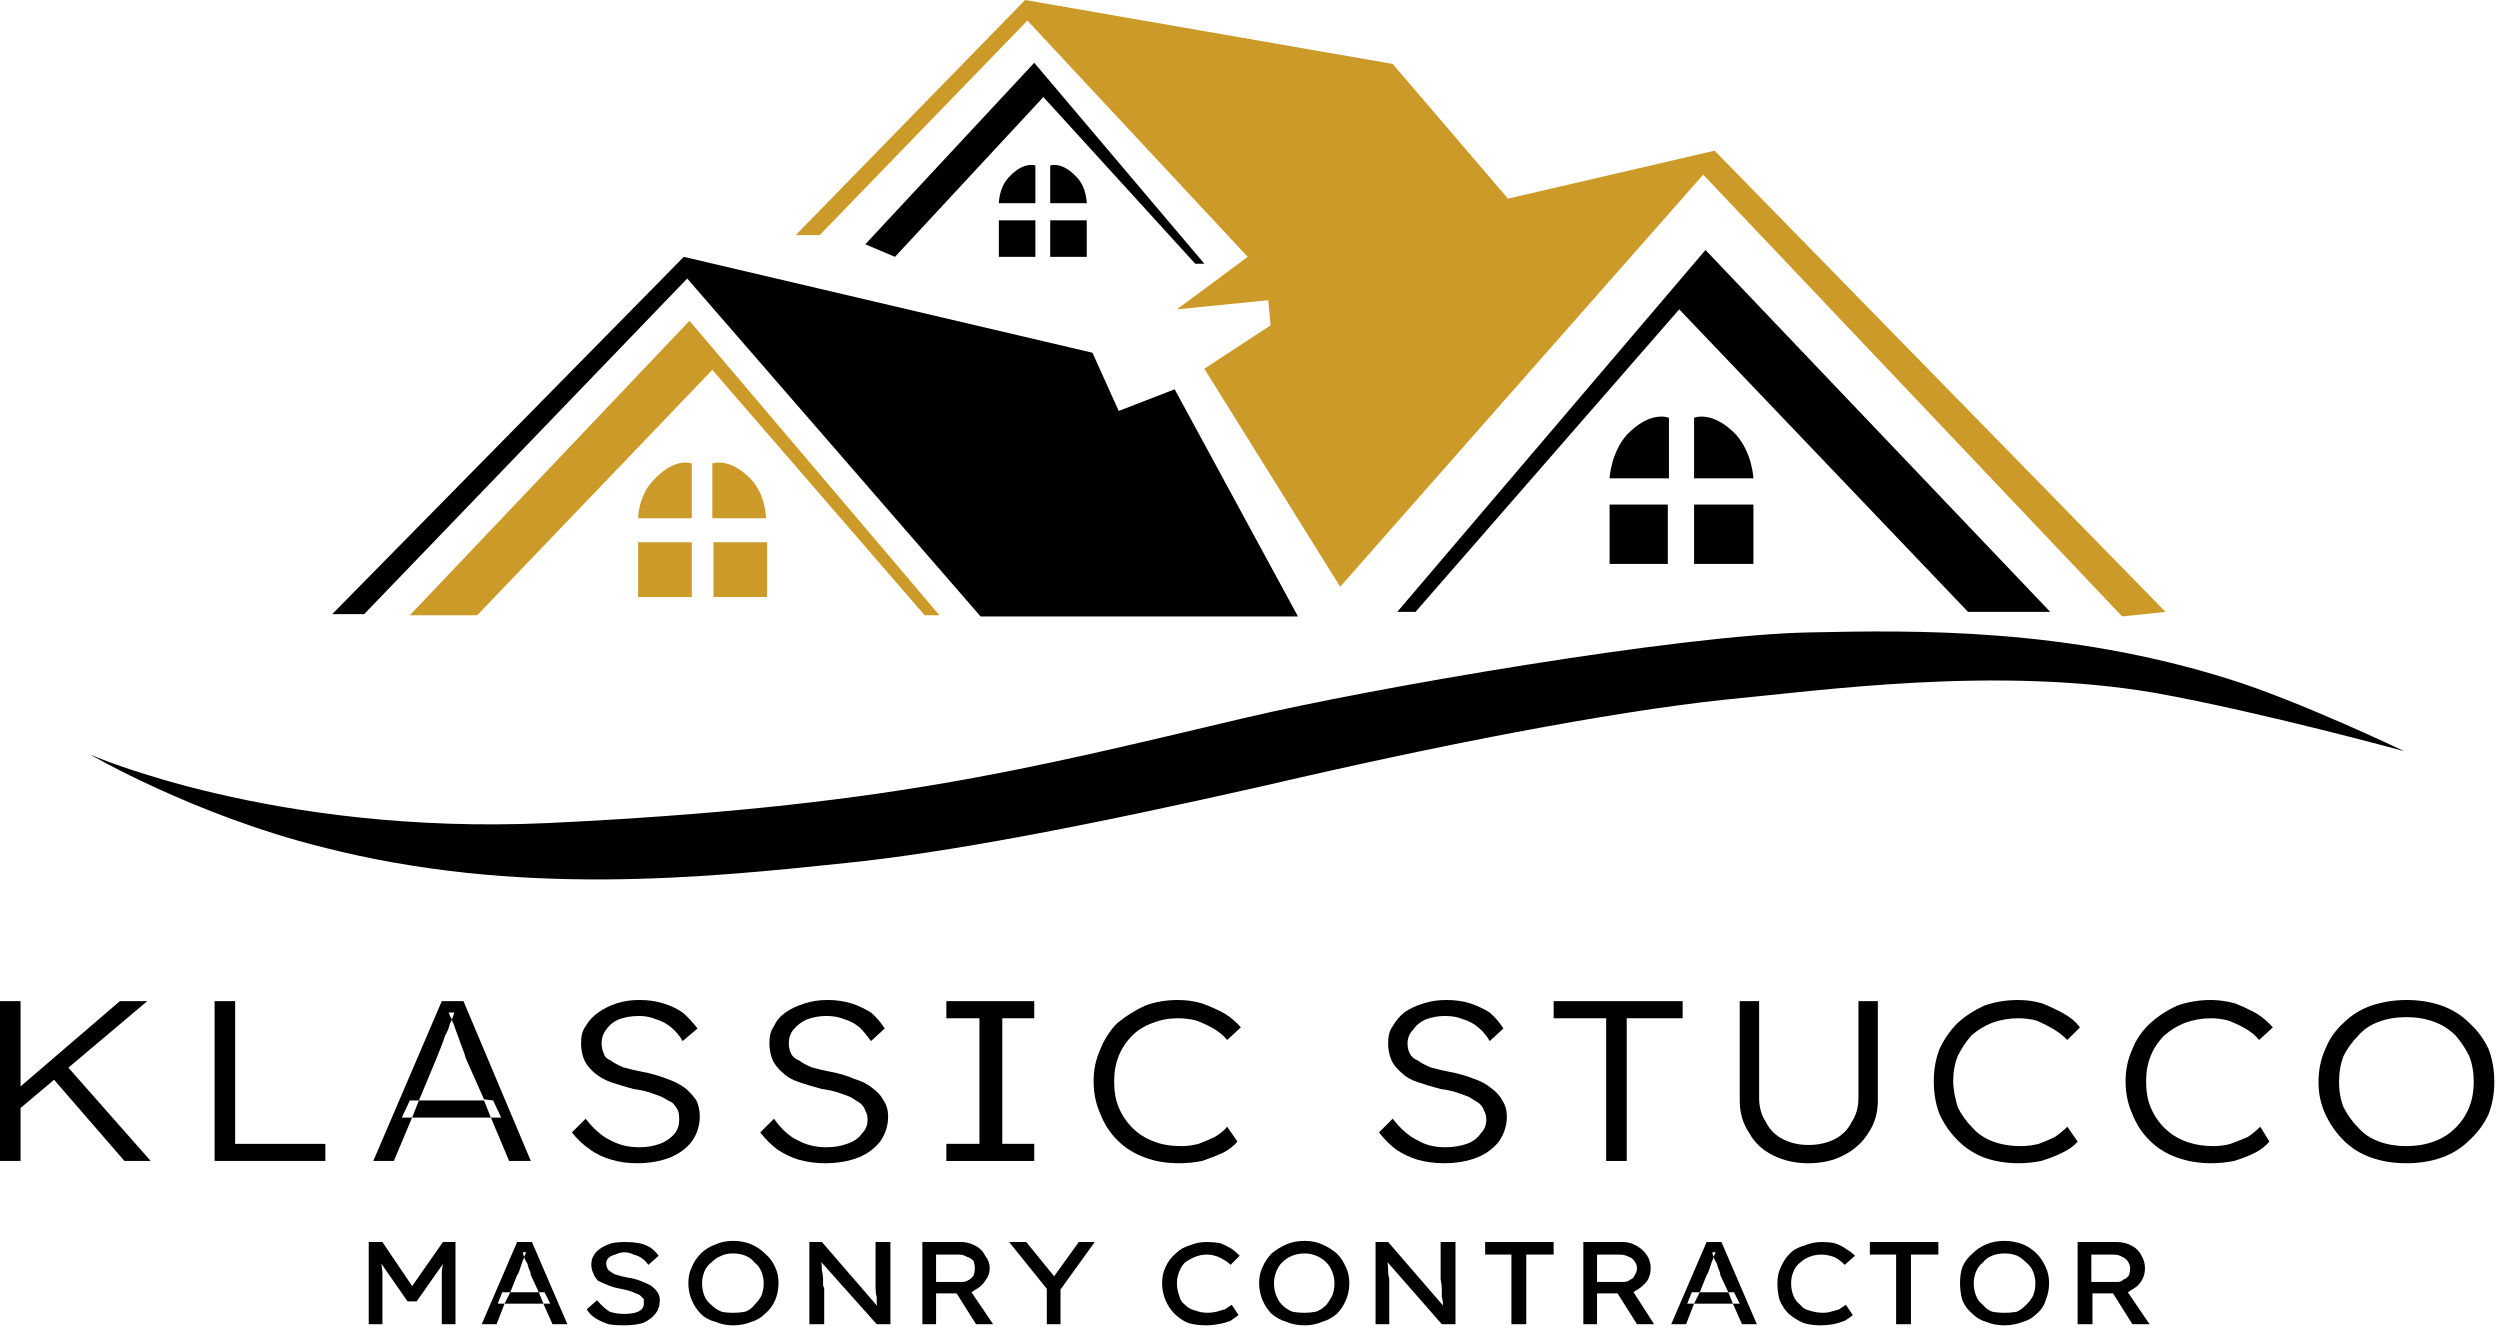
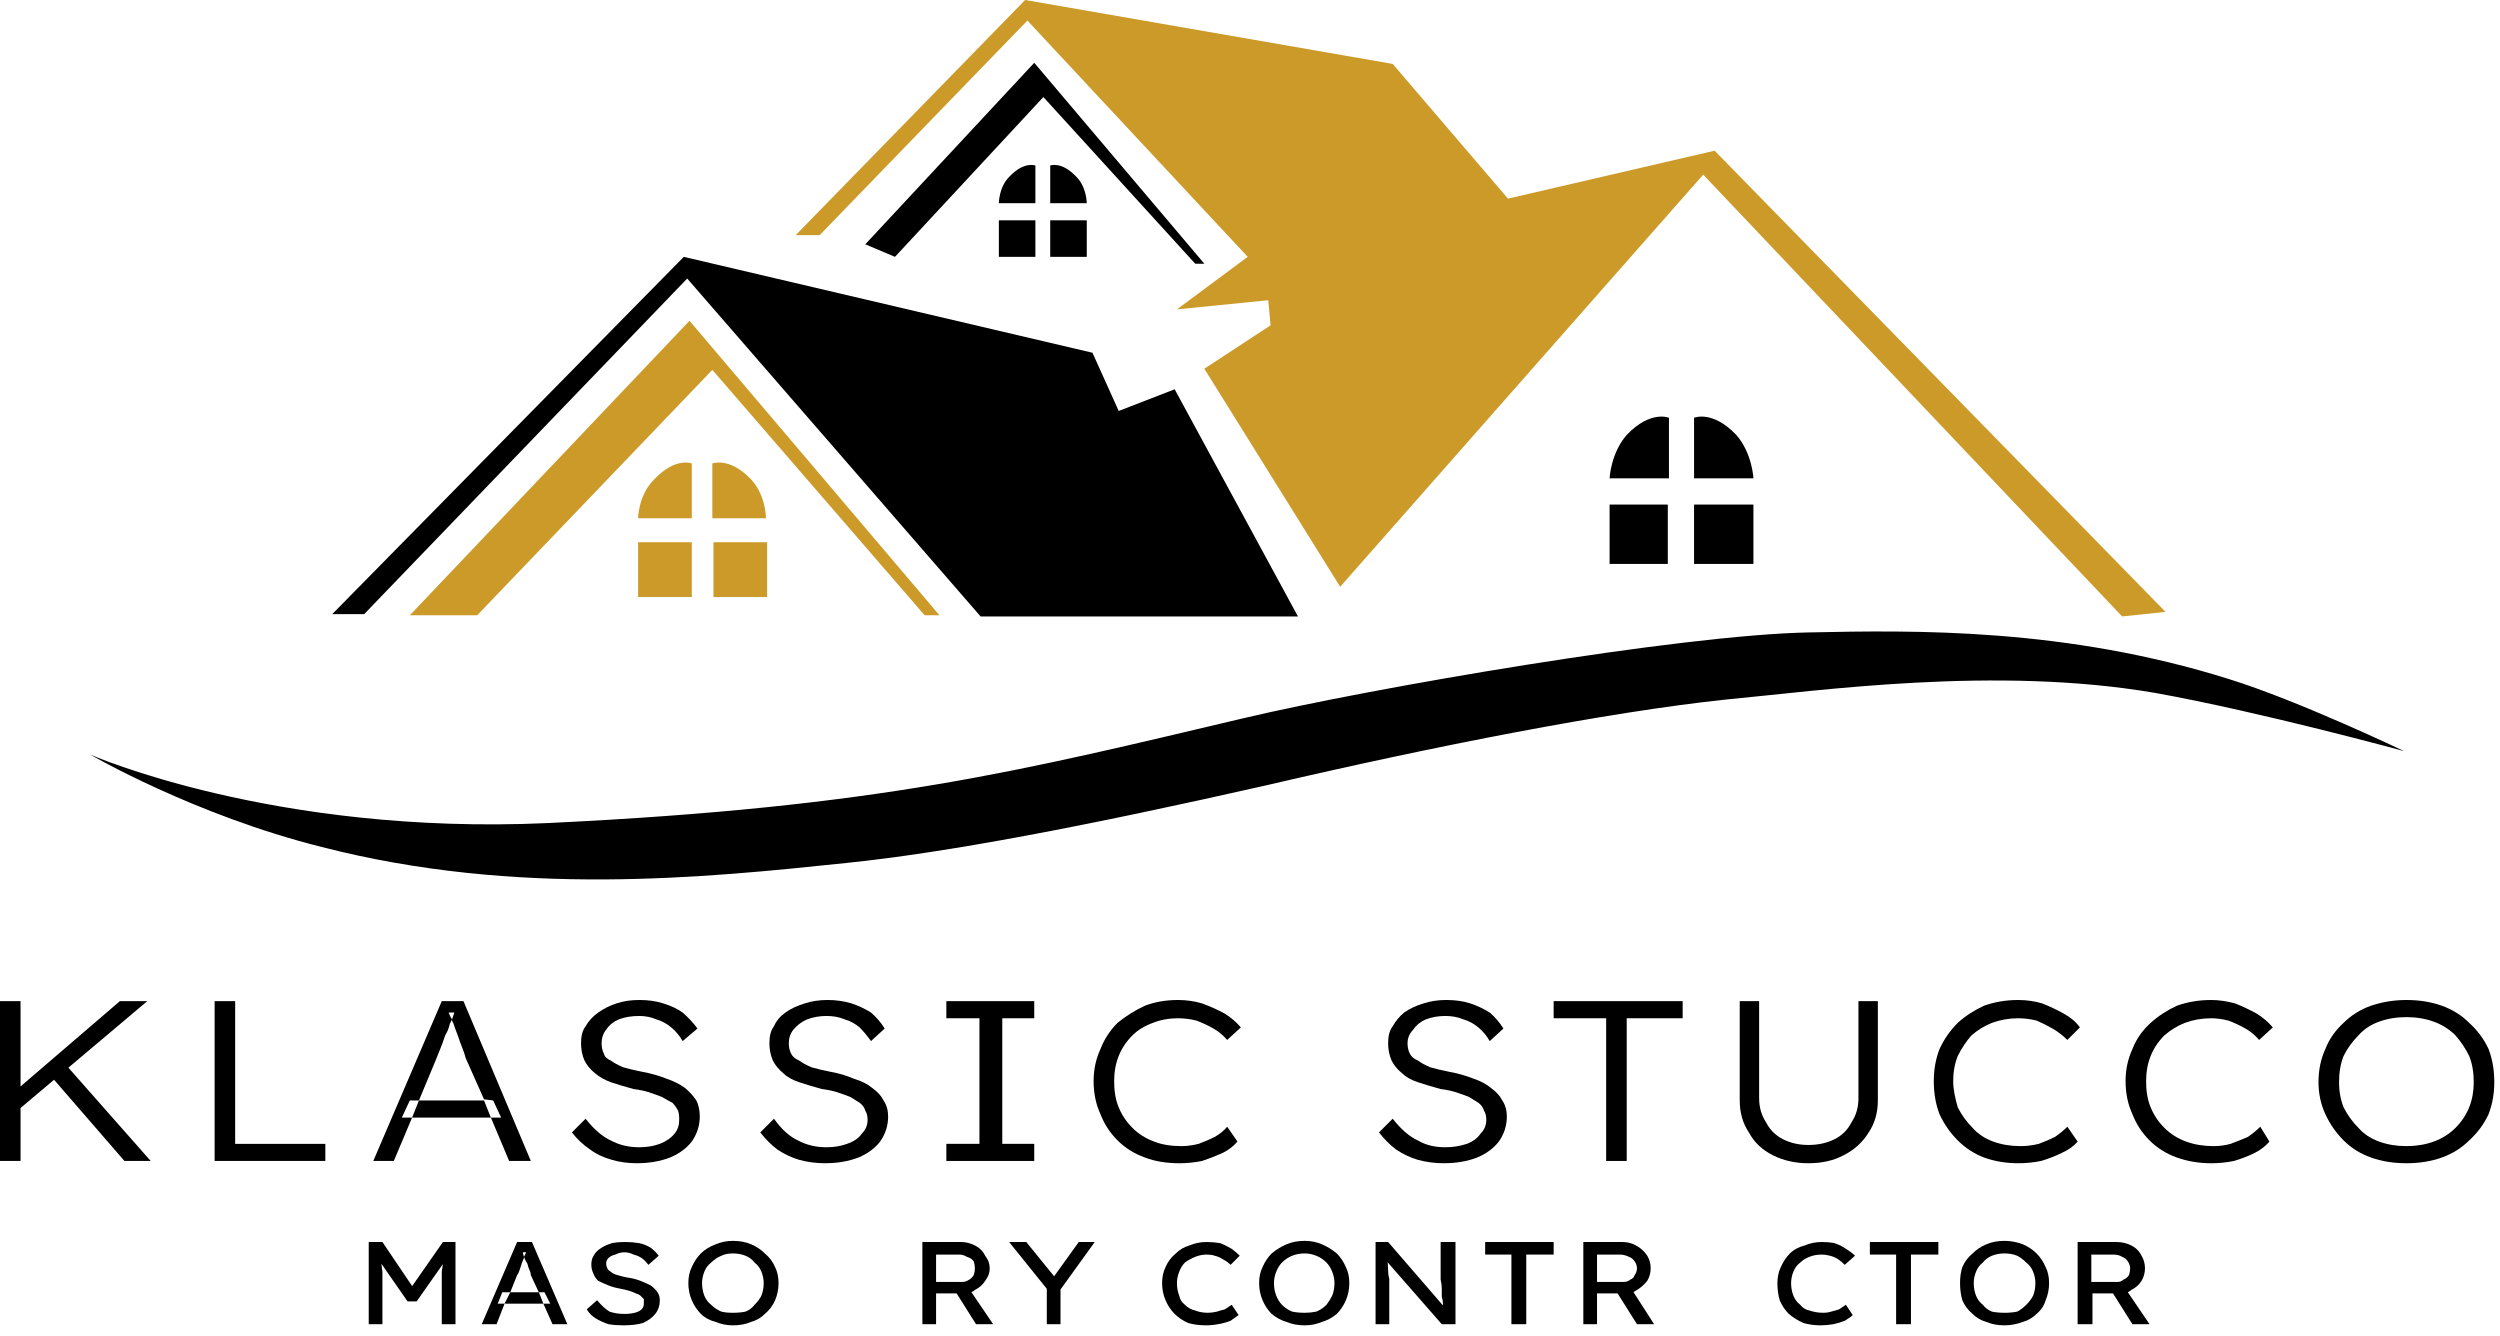
<svg xmlns="http://www.w3.org/2000/svg" viewBox="0 0 219 117" width="219" height="117">
  <style>.a{fill:#cb9a28}</style>
  <path d="m29.1 53.8l30.8-31.3 35.8 8.4 2.3 5.1 4.9-1.9 10.8 19.9h-27.8l-25.7-29.6-28.3 29.4h-2.8z" />
  <path class="a" d="m150.2 13.2l-18.1 4.2-10.1-11.8-32.2-5.6-20.1 20.6h2.1l18.2-18.8 19.3 20.7-6.2 4.6 8-0.8 0.2 2.2-5.8 3.8 11.9 19.1 31.8-36.1 36.7 38.7 3.8-0.4-39.5-40.4z" />
  <path class="a" d="m36 53.9h5.8l20.6-21.5 18.6 21.5h1.3l-21.9-25.8-24.5 25.8z" />
  <path class="a" d="m55.9 47.5h4.7v4.8h-4.7z" />
  <path class="a" d="m62.5 47.5h4.7v4.8h-4.7z" />
  <path class="a" d="m55.9 45.4h4.7v-4.8c0 0-1.4-0.6-3.3 1.4-1.4 1.4-1.4 3.4-1.4 3.4z" />
  <path class="a" d="m67.2 45.4h-4.8v-4.8c0 0 1.5-0.6 3.4 1.4 1.3 1.4 1.3 3.4 1.3 3.4z" />
  <path d="m75.8 21.4l2.6 1.1 13-14 13.3 14.6h0.8l-14.9-17.6-14.8 15.9z" />
  <path d="m87.5 19.3h3.2v3.2h-3.2z" />
  <path d="m92 19.3h3.2v3.2h-3.2z" />
  <path d="m87.5 17.8h3.2v-3.3c0 0-1-0.4-2.3 1-0.9 0.9-0.9 2.3-0.9 2.3z" />
  <path d="m95.2 17.8h-3.2v-3.3c0 0 1-0.4 2.3 1 0.9 0.9 0.9 2.3 0.9 2.3z" />
-   <path d="m179.6 53.6h-7.2l-25.3-26.5-23.1 26.5h-1.6l27-31.7 30.2 31.7z" />
  <path d="m153.6 49.4h-5.2v-5.2h5.2z" />
  <path d="m146.1 49.4h-5.1v-5.2h5.1z" />
  <path d="m153.6 41.9h-5.2v-5.3c0 0 1.6-0.7 3.7 1.5 1.4 1.6 1.5 3.8 1.5 3.8z" />
  <path d="m141 41.9h5.2v-5.3c0 0-1.6-0.7-3.7 1.5-1.4 1.6-1.5 3.8-1.5 3.8z" />
  <path d="m7.9 66.1c0 0 16.1 7.1 40.1 6 29.2-1.4 41.5-4.6 61-9.2 11-2.6 38.2-7.3 49.5-7.5 9.3-0.2 22.5-0.4 36.8 4.1 6.1 1.9 15.3 6.3 15.3 6.3 0 0-12.4-3.4-21.8-5.1-14-2.4-29.3-0.2-37.8 0.6-10.2 1.1-25.1 4-40.1 7.5-15.9 3.6-28 5.9-36.8 6.8-12.4 1.3-28.8 3-45.9-1.4-11.2-2.8-20.3-8.1-20.3-8.1z" />
  <path d="m0 101.7v-14h1.8v14zm1.4-4.3l-0.1-1.8 9.2-7.9h2.4c0 0-11.5 9.7-11.5 9.7zm9.5 4.3l-6.5-7.5 1.3-1 7.5 8.5c0 0-2.3 0-2.3 0z" />
  <path d="m18.8 101.7v-14h1.8v12.5h7.9v1.5c0 0-9.7 0-9.7 0z" />
  <path fill-rule="evenodd" d="m32.7 101.7l6-14h1.9l5.9 14h-1.9l-1.6-3.8h0.9l-0.7-1.5-0.8-0.1-1.6-3.6q-0.1-0.4-0.3-0.9-0.2-0.5-0.4-1.1-0.2-0.5-0.4-1.1-0.1-0.1-0.1-0.3-0.1 0.2-0.2 0.4-0.1 0.5-0.4 1-0.2 0.6-0.4 1.1-0.2 0.5-0.4 1l-1.5 3.6h-0.8l-0.7 1.5h0.9l-1.6 3.8zm6.9-12.4q0.1-0.3 0.2-0.6h-0.5q0.1 0.3 0.3 0.6zm3.4 8.6l-0.6-1.5h-5.7l-0.6 1.5z" />
  <path d="m55.8 101.9q-1.2 0-2.2-0.3-1.1-0.3-1.9-0.9-0.9-0.6-1.6-1.5l1.2-1.2q1.1 1.4 2.2 1.9 1.1 0.6 2.5 0.6 1 0 1.8-0.3 0.8-0.3 1.3-0.9 0.4-0.5 0.4-1.2 0-0.5-0.1-0.8-0.2-0.4-0.5-0.7-0.4-0.2-0.9-0.5-0.5-0.2-1.1-0.4-0.6-0.2-1.4-0.3-1.1-0.3-2-0.6-0.8-0.3-1.4-0.8-0.6-0.5-0.9-1.1-0.3-0.7-0.3-1.5c0-0.6 0.1-1.1 0.4-1.5q0.4-0.7 1.1-1.2 0.7-0.5 1.6-0.8 0.9-0.3 2-0.3 1.2 0 2.1 0.3 1 0.3 1.7 0.8 0.7 0.6 1.3 1.4l-1.3 1.1q-0.4-0.7-1-1.2-0.6-0.5-1.3-0.7-0.7-0.3-1.5-0.3-1 0-1.8 0.3-0.7 0.3-1.1 0.9-0.4 0.5-0.4 1.2 0 0.5 0.2 0.9 0.1 0.4 0.6 0.6 0.4 0.3 1.1 0.6 0.7 0.2 1.7 0.4 1.1 0.2 2.1 0.6 0.9 0.3 1.6 0.8 0.6 0.5 1 1.1 0.3 0.6 0.3 1.4 0 1.2-0.7 2.2-0.7 0.9-1.9 1.4-1.3 0.5-2.9 0.5z" />
  <path d="m72.3 101.9q-1.2 0-2.3-0.3-1-0.3-1.9-0.9-0.8-0.6-1.5-1.5l1.2-1.2q1 1.4 2.1 1.9 1.1 0.6 2.5 0.6 1 0 1.8-0.3 0.9-0.3 1.3-0.9 0.5-0.5 0.5-1.2 0-0.5-0.2-0.8-0.1-0.4-0.5-0.7-0.3-0.2-0.8-0.5-0.5-0.2-1.1-0.4-0.6-0.2-1.4-0.3-1.1-0.3-2-0.6-0.9-0.3-1.4-0.8-0.6-0.5-0.9-1.1-0.3-0.7-0.3-1.5c0-0.6 0.1-1.1 0.4-1.5q0.3-0.7 1-1.2 0.7-0.5 1.7-0.8 0.9-0.3 2-0.3 1.1 0 2.1 0.3 0.9 0.3 1.7 0.8 0.7 0.6 1.2 1.4l-1.2 1.1q-0.5-0.7-1-1.2-0.6-0.5-1.3-0.7-0.7-0.3-1.6-0.3-0.9 0-1.7 0.3-0.7 0.3-1.2 0.9-0.4 0.5-0.4 1.2 0 0.5 0.2 0.9 0.2 0.4 0.7 0.6 0.4 0.3 1.1 0.6 0.7 0.2 1.7 0.4 1.1 0.2 2 0.6 1 0.3 1.6 0.8 0.7 0.5 1 1.1 0.4 0.6 0.4 1.4 0 1.2-0.7 2.2-0.7 0.9-1.9 1.4-1.3 0.5-2.9 0.5z" />
  <path d="m126.5 101.9q-1.2 0-2.3-0.3-1-0.3-1.9-0.9-0.8-0.6-1.5-1.5l1.2-1.2q1.1 1.4 2.2 1.9 1 0.6 2.4 0.6 1 0 1.9-0.3 0.8-0.3 1.2-0.9 0.5-0.5 0.5-1.2 0-0.5-0.2-0.8-0.1-0.4-0.5-0.7-0.3-0.2-0.8-0.5-0.5-0.2-1.1-0.4-0.6-0.2-1.4-0.3-1.1-0.3-2-0.6-0.9-0.3-1.4-0.8-0.6-0.5-0.9-1.1-0.3-0.7-0.3-1.5c0-0.6 0.1-1.1 0.4-1.5q0.4-0.7 1-1.2 0.7-0.5 1.7-0.8 0.9-0.3 2-0.3 1.2 0 2.1 0.3 0.9 0.3 1.7 0.8 0.7 0.6 1.2 1.4l-1.2 1.1q-0.4-0.7-1-1.2-0.6-0.5-1.3-0.7-0.7-0.3-1.6-0.3-0.9 0-1.7 0.3-0.7 0.3-1.1 0.9-0.5 0.5-0.5 1.2 0 0.5 0.2 0.9 0.2 0.4 0.7 0.6 0.4 0.3 1.1 0.6 0.7 0.2 1.7 0.4 1.1 0.2 2.1 0.6 0.9 0.3 1.5 0.8 0.7 0.5 1 1.1 0.4 0.6 0.4 1.4 0 1.2-0.7 2.2-0.7 0.9-1.9 1.4-1.3 0.5-2.9 0.5z" />
  <path d="m82.9 101.7v-1.5h2.9v-11h-2.9v-1.5h7.7v1.5h-2.8v11h2.8v1.5z" />
  <path d="m103.3 101.9q-1.7 0-3-0.5-1.4-0.5-2.4-1.5-1-1-1.5-2.3-0.6-1.3-0.6-2.9 0-1.5 0.6-2.8 0.5-1.3 1.5-2.3 1.1-0.9 2.4-1.5 1.3-0.5 2.9-0.5 1.1 0 2.1 0.3 1.1 0.4 2 0.9 0.8 0.5 1.4 1.2l-1.2 1.1q-0.5-0.6-1.2-1-0.7-0.4-1.5-0.7-0.8-0.2-1.6-0.2-1.2 0-2.2 0.4-1.1 0.4-1.8 1.1-0.8 0.8-1.2 1.8-0.4 1-0.4 2.2c0 0.8 0.1 1.6 0.4 2.3q0.4 1 1.2 1.8 0.8 0.8 1.9 1.2 1 0.4 2.4 0.4 0.7 0 1.5-0.2 0.8-0.3 1.4-0.6 0.7-0.4 1.1-0.9l0.9 1.3q-0.5 0.6-1.3 1-0.9 0.4-1.8 0.7-1 0.2-2 0.2z" />
  <path d="m176.8 101.9q-1.6 0-3-0.5-1.3-0.5-2.3-1.5-1-1-1.6-2.3-0.5-1.3-0.5-2.9 0-1.5 0.5-2.8 0.6-1.3 1.6-2.3 1-0.9 2.3-1.5 1.4-0.5 3-0.5 1.1 0 2.1 0.3 1 0.4 1.9 0.9 0.9 0.5 1.4 1.2l-1.1 1.1q-0.6-0.6-1.3-1-0.7-0.4-1.4-0.7-0.8-0.2-1.6-0.2-1.2 0-2.3 0.4-1 0.4-1.8 1.1-0.7 0.8-1.2 1.8-0.4 1-0.4 2.2c0 0.8 0.2 1.6 0.4 2.3q0.5 1 1.3 1.8 0.7 0.8 1.8 1.2 1.1 0.4 2.4 0.4 0.8 0 1.6-0.2 0.8-0.3 1.4-0.6 0.6-0.4 1.1-0.9l0.9 1.3q-0.5 0.6-1.4 1-0.8 0.4-1.8 0.7-1 0.2-2 0.2z" />
  <path d="m193.7 101.9q-1.6 0-3-0.5-1.4-0.5-2.4-1.5-1-1-1.5-2.3-0.6-1.3-0.6-2.9 0-1.5 0.6-2.8 0.5-1.3 1.6-2.3 1-0.9 2.3-1.5 1.4-0.5 3-0.5 1 0 2.1 0.3 1 0.4 1.9 0.9 0.8 0.5 1.4 1.2l-1.2 1.1q-0.5-0.6-1.2-1-0.7-0.4-1.5-0.7-0.8-0.2-1.5-0.2-1.2 0-2.3 0.4-1 0.4-1.8 1.1-0.8 0.8-1.2 1.8-0.4 1-0.4 2.2c0 0.8 0.1 1.6 0.4 2.3q0.4 1 1.2 1.8 0.8 0.8 1.9 1.2 1.1 0.4 2.4 0.4 0.8 0 1.5-0.2 0.8-0.3 1.5-0.6 0.6-0.4 1.1-0.9l0.8 1.3q-0.5 0.6-1.3 1-0.8 0.4-1.8 0.7-1 0.2-2 0.2z" />
  <path d="m140.7 101.7v-12.5h-4.6v-1.5h11.3v1.5h-4.9v12.5z" />
  <path d="m158.4 101.9q-1.7 0-3.1-0.7-1.4-0.7-2.1-2-0.8-1.2-0.8-2.8v-8.7h1.7v8.5q0 1.2 0.6 2.1 0.5 1 1.5 1.5 1 0.5 2.2 0.5 1.3 0 2.3-0.5 1-0.5 1.5-1.5 0.6-0.9 0.6-2.1v-8.5h1.7v8.7q0 1.6-0.8 2.8-0.8 1.3-2.2 2-1.3 0.7-3.1 0.7z" />
  <path fill-rule="evenodd" d="m210.8 101.9q-1.7 0-3.1-0.5-1.4-0.5-2.4-1.5-1-1-1.6-2.3-0.6-1.3-0.6-2.8 0-1.6 0.6-2.9 0.5-1.3 1.6-2.3 1-1 2.4-1.5 1.5-0.5 3.1-0.5 1.7 0 3.1 0.5 1.4 0.5 2.4 1.5 1.1 1 1.7 2.3 0.5 1.3 0.5 2.9 0 1.5-0.5 2.8-0.6 1.3-1.7 2.3-1 1-2.4 1.5-1.4 0.5-3.1 0.5zm0-1.5q1.3 0 2.4-0.4 1.1-0.4 1.9-1.2 0.8-0.8 1.2-1.8 0.4-1 0.4-2.2 0-1.3-0.4-2.3-0.5-1-1.2-1.8-0.8-0.8-1.9-1.2-1.1-0.4-2.4-0.4-1.3 0-2.4 0.4-1.1 0.4-1.8 1.2-0.8 0.8-1.3 1.8-0.4 1-0.4 2.3 0 1.2 0.4 2.2 0.5 1 1.3 1.8 0.7 0.8 1.8 1.2 1.1 0.4 2.4 0.4z" />
  <path d="m32.3 116v-7.2h1.2l2.9 4.3h-0.6l3-4.3h1.1v7.2h-1.2v-2.9q0-0.9 0-1.7 0.1-0.7 0.2-1.4l0.2 0.3-2.6 3.7h-0.8l-2.5-3.6 0.1-0.4q0.1 0.6 0.2 1.4 0 0.7 0 1.7v2.9h-1.2z" />
  <path fill-rule="evenodd" d="m42.2 116l3.1-7.2h1.3l3.1 7.2h-1.3l-0.8-1.8c0.4 0 0.6 0 0.6 0l-0.5-1h-0.5l-0.7-1.5c0 0 0-0.2-0.1-0.4q-0.1-0.2-0.2-0.6-0.2-0.3-0.3-0.6 0 0 0 0 0 0 0 0.1-0.1 0.2-0.2 0.5-0.1 0.3-0.2 0.6-0.1 0.3-0.2 0.4l-0.6 1.5h-0.7l-0.4 1c0 0 0.2 0 0.6 0l-0.7 1.8zm3.7-5.9q0.1-0.2 0.2-0.4h-0.3q0 0.1 0.1 0.4zm1.7 4.1l-0.4-1h-2.5l-0.5 1c0.9 0 2.5 0 3.4 0z" />
-   <path fill-rule="evenodd" d="m146.4 116l3.1-7.2h1.3l3.1 7.2h-1.3l-0.8-1.8c0.4 0 0.6 0 0.6 0l-0.5-1h-0.5l-0.7-1.5c0 0 0-0.2-0.1-0.4q-0.1-0.2-0.2-0.6-0.2-0.3-0.3-0.6 0 0 0 0 0 0 0 0.1-0.1 0.2-0.2 0.5-0.1 0.3-0.2 0.6-0.1 0.3-0.2 0.4l-0.6 1.5h-0.7l-0.4 1c0 0 0.2 0 0.6 0l-0.7 1.8zm3.7-5.9q0.1-0.2 0.2-0.4h-0.3q0 0.1 0.1 0.4zm1.7 4.1l-0.4-1h-2.5l-0.5 1c0.9 0 2.5 0 3.4 0z" />
  <path d="m54.6 116.1q-0.7 0-1.3-0.1-0.6-0.2-1.1-0.5-0.5-0.3-0.8-0.8l0.9-0.8q0.6 0.7 1.1 1 0.6 0.2 1.3 0.2 0.5 0 0.9-0.1 0.4-0.1 0.6-0.3 0.2-0.2 0.2-0.5 0-0.2 0-0.4-0.1-0.1-0.3-0.3-0.1-0.1-0.4-0.2-0.2-0.1-0.5-0.2-0.3-0.1-0.8-0.2-0.6-0.1-1.1-0.3-0.5-0.2-0.9-0.4-0.3-0.3-0.4-0.6-0.2-0.4-0.2-0.8 0-0.5 0.2-0.8 0.2-0.4 0.7-0.7 0.3-0.2 0.9-0.4 0.5-0.1 1.2-0.1 0.6 0 1.2 0.1 0.5 0.1 1 0.4 0.4 0.3 0.7 0.7l-0.9 0.8q-0.3-0.4-0.6-0.6-0.3-0.2-0.7-0.3-0.4-0.2-0.8-0.2-0.4 0-0.8 0.2-0.4 0.1-0.6 0.3-0.2 0.2-0.2 0.5 0 0.2 0.1 0.4 0.1 0.2 0.3 0.3 0.2 0.2 0.6 0.3 0.3 0.1 0.8 0.2 0.7 0.1 1.2 0.3 0.5 0.2 0.9 0.4 0.4 0.3 0.6 0.6 0.2 0.3 0.2 0.7 0 0.7-0.4 1.2-0.4 0.5-1.1 0.8-0.7 0.2-1.7 0.2z" />
  <path fill-rule="evenodd" d="m64.2 116.1q-0.8 0-1.5-0.3-0.8-0.2-1.3-0.7-0.5-0.5-0.8-1.2-0.3-0.7-0.3-1.5 0-0.8 0.3-1.4 0.3-0.7 0.8-1.2 0.5-0.5 1.3-0.8 0.7-0.3 1.5-0.3 0.9 0 1.6 0.3 0.7 0.3 1.2 0.8 0.6 0.5 0.9 1.2 0.3 0.6 0.3 1.4 0 0.8-0.3 1.5-0.3 0.7-0.9 1.2-0.5 0.5-1.2 0.7-0.7 0.3-1.6 0.3zm0-1.1q0.6 0 1.1-0.1 0.5-0.2 0.8-0.6 0.4-0.4 0.6-0.8 0.2-0.5 0.2-1.1 0-0.5-0.2-1-0.2-0.5-0.6-0.8-0.3-0.4-0.8-0.6-0.5-0.2-1.1-0.2-0.6 0-1 0.2-0.5 0.2-0.9 0.6-0.4 0.3-0.6 0.8-0.2 0.5-0.2 1 0 0.6 0.2 1.1 0.2 0.5 0.6 0.8 0.4 0.4 0.9 0.6 0.4 0.1 1 0.1z" />
  <path fill-rule="evenodd" d="m114.3 116.1q-0.9 0-1.6-0.3-0.7-0.2-1.3-0.7-0.5-0.5-0.8-1.2-0.3-0.7-0.3-1.5 0-0.8 0.3-1.4 0.3-0.7 0.8-1.2 0.6-0.5 1.3-0.8 0.7-0.3 1.6-0.3 0.8 0 1.5 0.3 0.7 0.3 1.3 0.8 0.5 0.5 0.8 1.2 0.3 0.6 0.3 1.4 0 0.8-0.3 1.5-0.3 0.7-0.8 1.2-0.6 0.5-1.3 0.7-0.7 0.3-1.5 0.3zm0-1.1q0.5 0 1-0.1 0.5-0.2 0.9-0.6 0.3-0.4 0.5-0.8 0.2-0.5 0.2-1.1 0-0.5-0.2-1-0.2-0.5-0.5-0.8-0.4-0.4-0.9-0.6-0.5-0.2-1-0.2-0.6 0-1.1 0.2-0.5 0.2-0.9 0.6-0.3 0.3-0.5 0.8-0.2 0.5-0.2 1 0 0.6 0.2 1.1 0.2 0.5 0.5 0.8 0.4 0.4 0.9 0.6 0.5 0.1 1.1 0.1z" />
  <path fill-rule="evenodd" d="m175.6 116.1q-0.9 0-1.6-0.3-0.7-0.2-1.2-0.7-0.6-0.5-0.9-1.2-0.2-0.7-0.2-1.5 0-0.8 0.2-1.4 0.3-0.7 0.9-1.2 0.5-0.5 1.2-0.8 0.7-0.3 1.6-0.3 0.8 0 1.6 0.3 0.7 0.3 1.2 0.8 0.5 0.5 0.8 1.2 0.3 0.6 0.3 1.4 0 0.8-0.3 1.5-0.2 0.7-0.8 1.2-0.5 0.5-1.2 0.7-0.8 0.3-1.6 0.3zm0-1.1q0.6 0 1.1-0.1 0.4-0.2 0.8-0.6 0.4-0.4 0.6-0.8 0.2-0.5 0.2-1.1 0-0.5-0.2-1-0.2-0.5-0.6-0.8-0.4-0.4-0.8-0.6-0.5-0.2-1.1-0.2-0.6 0-1.1 0.2-0.5 0.2-0.8 0.6-0.4 0.3-0.6 0.8-0.2 0.5-0.2 1 0 0.6 0.2 1.1 0.2 0.5 0.6 0.8 0.3 0.4 0.8 0.6 0.5 0.1 1.1 0.1z" />
-   <path d="m70.9 116v-7.2h1.1l5.1 5.9-0.2 0.1q0-0.2-0.1-0.6 0-0.3 0-0.6-0.1-0.3-0.1-0.7 0-0.4 0-0.8 0-0.4 0-0.9v-2.4h1.3v7.2h-1.2l-5-5.6 0.1-0.2q0.1 0.6 0.1 1.1 0.1 0.4 0.1 0.7 0 0.3 0 0.5 0 0.2 0.1 0.3 0 0.1 0 0.2v3h-1.3z" />
  <path d="m120.5 116v-7.2h1.1l5.1 5.9-0.2 0.1q-0.1-0.2-0.1-0.6 0-0.3-0.1-0.6 0-0.3 0-0.7 0-0.4-0.1-0.8 0-0.4 0-0.9v-2.4h1.3v7.2h-1.2l-4.9-5.6 0.1-0.2q0.1 0.6 0.1 1.1 0 0.4 0.1 0.7 0 0.3 0 0.5 0 0.2 0 0.3 0 0.1 0 0.2v3h-1.3z" />
  <path fill-rule="evenodd" d="m80.8 116v-7.2h3.4q0.6 0 1.2 0.3 0.6 0.3 0.9 0.9 0.4 0.5 0.4 1.1 0 0.6-0.4 1.1-0.3 0.5-0.9 0.8-0.1 0.1-0.3 0.2l1.9 2.8h-1.5l-1.7-2.7h-1.8v2.7zm1.2-3.7h2.3q0.3 0 0.6-0.2 0.2-0.1 0.4-0.4 0.1-0.3 0.1-0.6 0-0.3-0.1-0.6-0.2-0.3-0.6-0.4-0.3-0.2-0.7-0.2h-2z" />
  <path fill-rule="evenodd" d="m138.7 116v-7.2h3.4q0.7 0 1.2 0.3 0.6 0.3 1 0.9 0.3 0.5 0.3 1.1 0 0.6-0.3 1.1-0.4 0.5-0.9 0.8-0.2 0.1-0.3 0.2l1.8 2.8h-1.5l-1.7-2.7h-1.8v2.7zm1.2-3.7h2.3q0.4 0 0.6-0.2 0.3-0.1 0.4-0.4 0.2-0.3 0.2-0.6 0-0.3-0.2-0.6-0.2-0.3-0.5-0.4-0.4-0.2-0.8-0.2h-2z" />
  <path fill-rule="evenodd" d="m182 116v-7.2h3.4q0.7 0 1.3 0.3 0.6 0.3 0.9 0.9 0.3 0.5 0.3 1.1 0 0.6-0.3 1.1-0.3 0.5-0.9 0.8-0.1 0.1-0.3 0.2l1.9 2.8h-1.5l-1.7-2.7h-1.8v2.7zm1.2-3.7h2.3q0.3 0 0.5-0.2 0.3-0.1 0.5-0.4 0.1-0.3 0.1-0.6 0-0.3-0.2-0.6-0.2-0.3-0.5-0.4-0.3-0.2-0.8-0.2h-1.9z" />
  <path d="m91.7 116v-3.6 0.5l-3.3-4.1h1.5l2.6 3.2h-0.3l2.3-3.2h1.4l-3.1 4.3 0.1-0.7v3.6z" />
  <path d="m105.7 116.1q-0.9 0-1.6-0.2-0.7-0.3-1.2-0.8-0.5-0.5-0.8-1.2-0.3-0.7-0.3-1.5c0-0.5 0.1-1 0.3-1.4q0.3-0.7 0.9-1.2 0.5-0.5 1.2-0.7 0.7-0.3 1.5-0.3 0.6 0 1.2 0.1 0.5 0.2 1 0.5 0.4 0.3 0.7 0.6l-0.8 0.8q-0.3-0.3-0.7-0.5-0.3-0.2-0.7-0.3-0.3-0.1-0.7-0.1-0.5 0-1 0.2-0.5 0.2-0.9 0.5-0.3 0.3-0.5 0.8-0.2 0.5-0.2 1 0 0.6 0.2 1.1 0.1 0.5 0.5 0.8 0.4 0.4 0.9 0.5 0.5 0.2 1.1 0.2 0.4 0 0.8-0.1 0.3-0.1 0.7-0.2 0.3-0.2 0.6-0.4l0.6 0.9q-0.3 0.2-0.7 0.5-0.5 0.2-1.1 0.3-0.5 0.1-1.1 0.1z" />
  <path d="m159.5 116.1q-0.8 0-1.5-0.2-0.7-0.3-1.3-0.8-0.5-0.5-0.8-1.2-0.2-0.7-0.2-1.5c0-0.5 0.1-1 0.3-1.4q0.3-0.7 0.8-1.2 0.5-0.5 1.3-0.7 0.7-0.3 1.5-0.3 0.6 0 1.1 0.1 0.6 0.2 1 0.5 0.5 0.3 0.8 0.6l-0.9 0.8q-0.3-0.3-0.6-0.5-0.3-0.2-0.7-0.3-0.4-0.1-0.7-0.1-0.6 0-1.1 0.2-0.5 0.2-0.8 0.5-0.4 0.3-0.6 0.8-0.2 0.5-0.2 1 0 0.6 0.2 1.1 0.2 0.5 0.6 0.8 0.3 0.4 0.8 0.5 0.6 0.2 1.2 0.2 0.4 0 0.7-0.1 0.4-0.1 0.7-0.2 0.3-0.2 0.6-0.4l0.6 0.9q-0.2 0.2-0.7 0.5-0.5 0.2-1 0.3-0.6 0.1-1.1 0.1z" />
  <path d="m132.4 116v-6.1h-2.3v-1.1h6v1.1h-2.4v6.1z" />
  <path d="m166.1 116v-6.1h-2.3v-1.1h6v1.1h-2.4v6.1z" />
</svg>